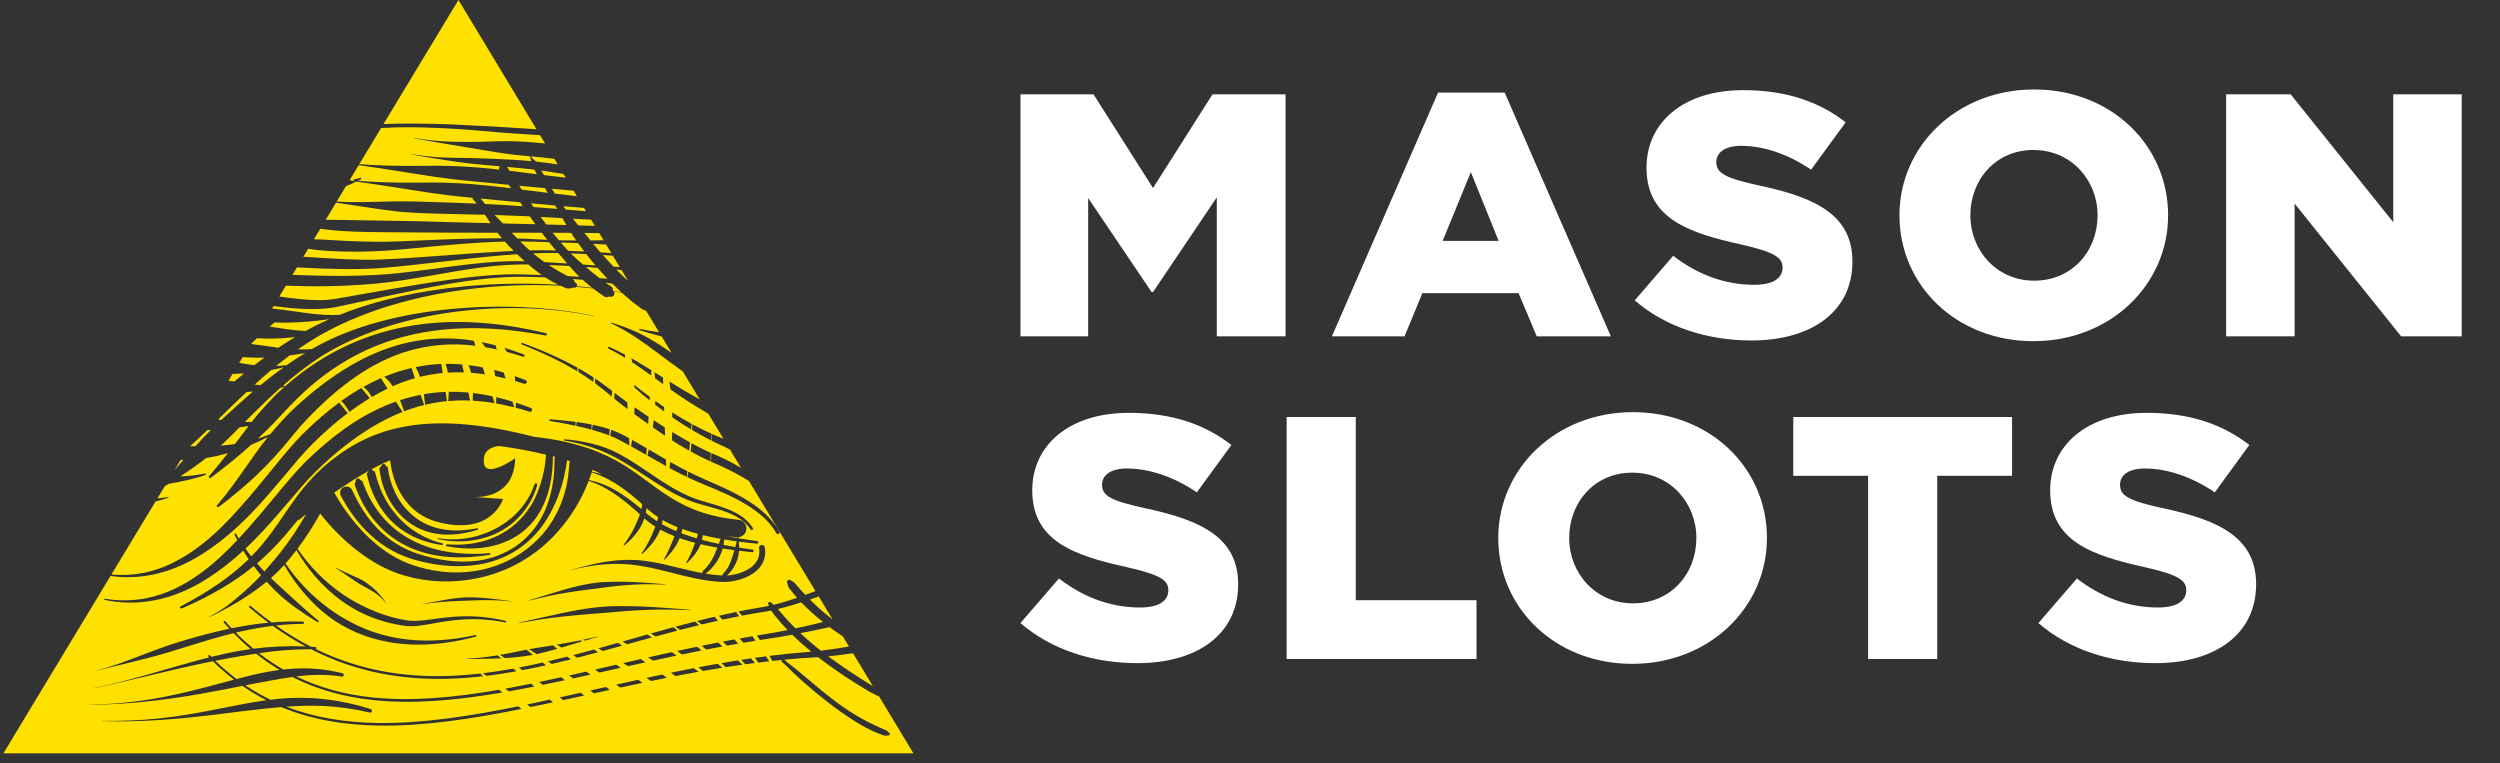
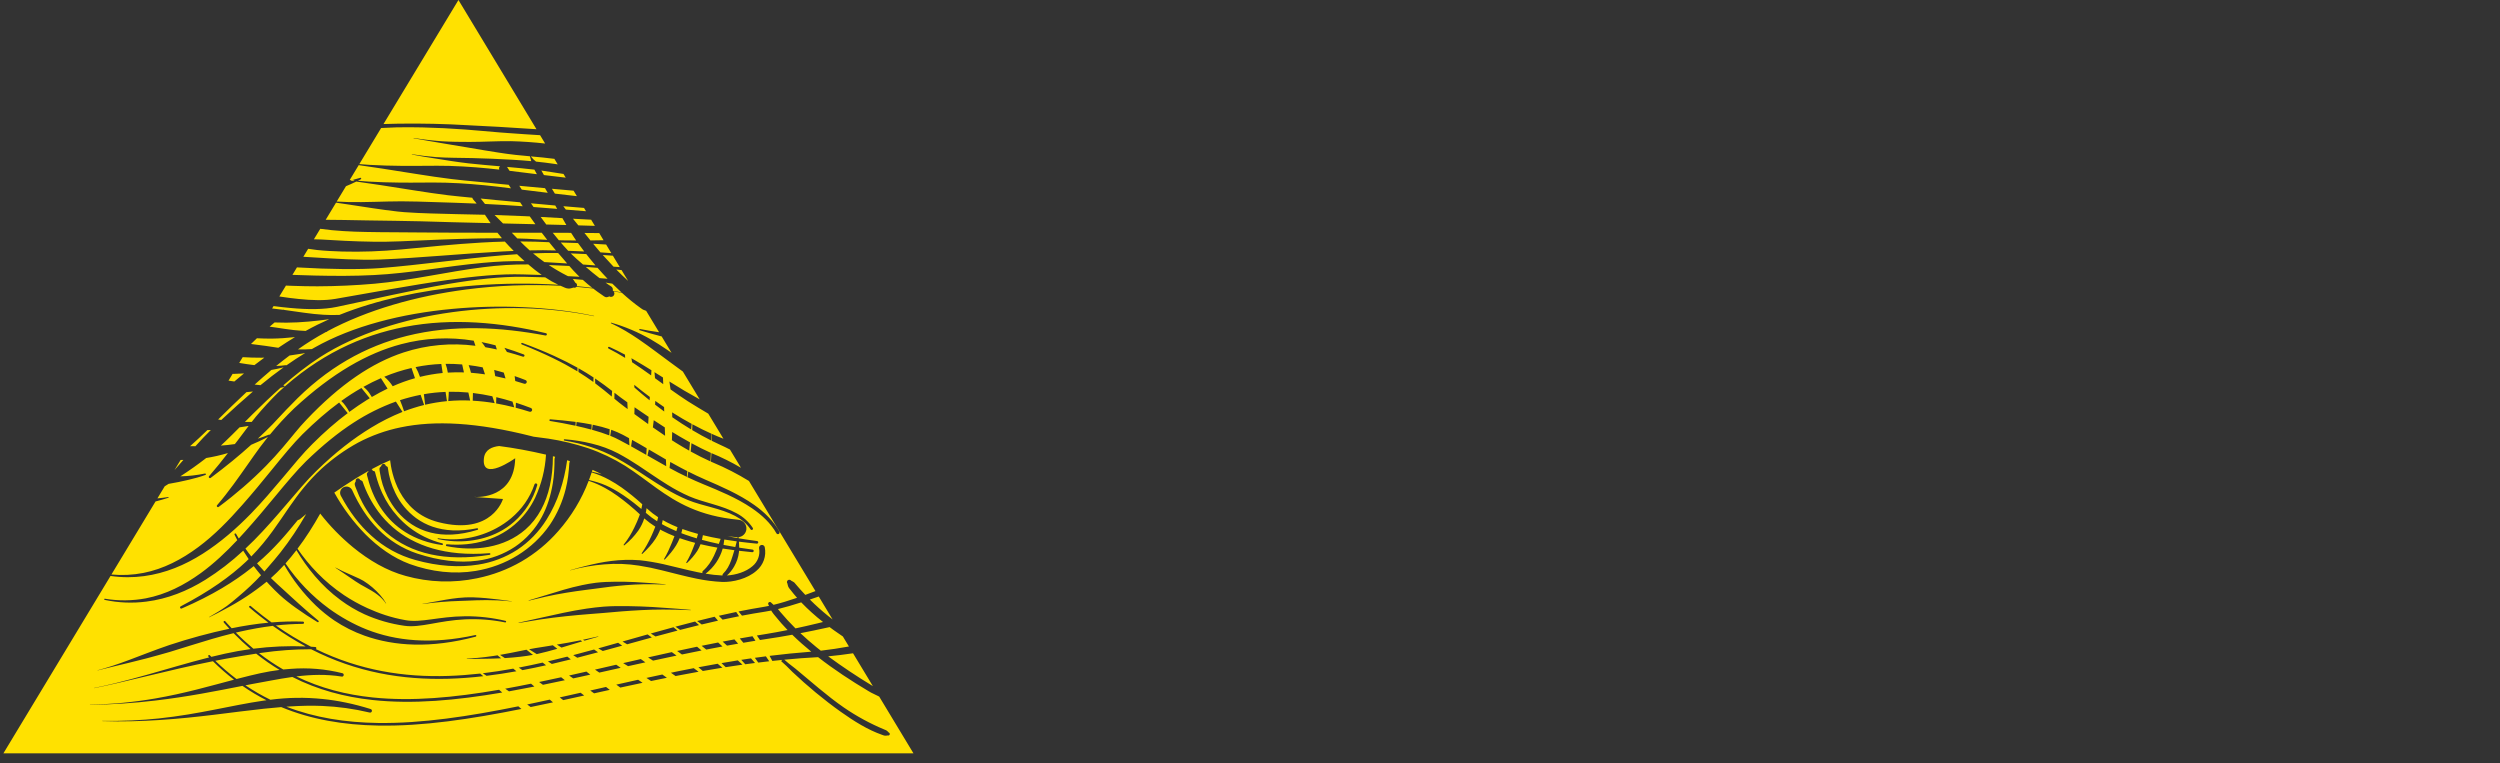
<svg xmlns="http://www.w3.org/2000/svg" width="131" height="40" viewBox="0 0 131 40" fill="none">
  <rect x="0" y="0" width="131" height="40" fill="#333333" stroke="none" />
-   <path fill-rule="evenodd" clip-rule="evenodd" d="M53.473 17.623H57.02V10.377L60.344 15.304H60.418L63.76 10.341V17.623H67.363V4.943H63.536L60.418 9.852L57.3 4.943H53.473V17.623ZM69.791 17.623H73.599L74.532 15.359H79.573L80.526 17.623H84.409L78.846 4.853H75.354L69.791 17.624V17.623ZM75.596 12.623L77.072 9.019L78.529 12.623H75.596ZM91.784 17.84C94.958 17.84 97.067 16.301 97.067 13.711C97.067 11.301 95.201 10.359 92.195 9.724C90.383 9.327 89.936 9.072 89.936 8.493C89.936 8.004 90.365 7.641 91.243 7.641C92.399 7.641 93.708 8.076 94.901 8.892L96.713 6.409C95.294 5.304 93.558 4.724 91.336 4.724C88.199 4.724 86.277 6.428 86.277 8.783C86.277 11.428 88.422 12.188 91.205 12.804C92.978 13.204 93.408 13.493 93.408 14.017C93.408 14.597 92.886 14.924 91.914 14.924C90.403 14.924 88.965 14.399 87.676 13.403L85.661 15.739C87.265 17.135 89.47 17.841 91.783 17.841L91.784 17.84ZM106.551 17.877C110.584 17.877 113.609 14.924 113.609 11.283C113.609 7.605 110.621 4.688 106.589 4.688C102.556 4.688 99.532 7.641 99.532 11.283C99.532 14.96 102.518 17.877 106.551 17.877ZM106.589 14.707C104.61 14.707 103.247 13.112 103.247 11.283C103.247 9.416 104.573 7.859 106.551 7.859C108.55 7.859 109.913 9.453 109.913 11.283C109.913 13.149 108.587 14.707 106.589 14.707ZM116.651 17.623H120.237V10.667L125.819 17.623H128.994V4.943H125.408V11.645L120.032 4.943H116.651V17.623ZM59.597 34.749C62.77 34.749 64.88 33.209 64.88 30.619C64.88 28.209 63.014 27.267 60.007 26.632C58.196 26.235 57.748 25.981 57.748 25.401C57.748 24.912 58.177 24.549 59.056 24.549C60.213 24.549 61.519 24.984 62.714 25.8L64.525 23.317C63.107 22.213 61.371 21.633 59.149 21.633C56.012 21.633 54.09 23.336 54.09 25.691C54.09 28.336 56.236 29.097 59.018 29.713C60.792 30.111 61.221 30.401 61.221 30.927C61.221 31.507 60.698 31.833 59.728 31.833C58.215 31.833 56.778 31.307 55.49 30.311L53.472 32.648C55.079 34.043 57.282 34.749 59.597 34.749ZM67.42 34.532H77.37V31.452H71.042V21.851H67.42V34.532ZM85.53 34.785C89.563 34.785 92.588 31.832 92.588 28.191C92.588 24.513 89.6 21.597 85.567 21.597C81.534 21.597 78.509 24.549 78.509 28.191C78.509 31.868 81.497 34.785 85.53 34.785ZM85.567 31.615C83.589 31.615 82.225 30.021 82.225 28.191C82.225 26.324 83.55 24.767 85.53 24.767C87.527 24.767 88.89 26.361 88.89 28.191C88.89 30.057 87.564 31.615 85.567 31.615ZM97.889 34.532H101.51V24.931H105.432V21.851H93.968V24.931H97.889V34.532ZM112.937 34.749C116.111 34.749 118.221 33.209 118.221 30.619C118.221 28.209 116.353 27.267 113.348 26.632C111.537 26.235 111.089 25.981 111.089 25.401C111.089 24.912 111.517 24.549 112.395 24.549C113.553 24.549 114.86 24.984 116.055 25.8L117.865 23.317C116.447 22.213 114.711 21.633 112.489 21.633C109.353 21.633 107.429 23.336 107.429 25.691C107.429 28.336 109.576 29.097 112.358 29.713C114.132 30.111 114.561 30.401 114.561 30.927C114.561 31.507 114.04 31.833 113.068 31.833C111.556 31.833 110.118 31.307 108.83 30.311L106.813 32.648C108.42 34.043 110.624 34.749 112.937 34.749Z" fill="white" />
  <path fill-rule="evenodd" clip-rule="evenodd" d="M8.63 25.483L8.833 25.355C9.185 25.297 9.528 25.225 9.86 25.147C10.179 25.071 10.483 24.991 10.763 24.888C10.773 24.885 10.781 24.878 10.786 24.869C10.791 24.86 10.793 24.85 10.79 24.84C10.787 24.83 10.78 24.822 10.771 24.817C10.761 24.812 10.751 24.811 10.741 24.813C10.316 24.901 9.884 24.95 9.451 24.96C9.917 24.66 10.37 24.339 10.807 23.999C11.18 23.94 11.559 23.853 11.944 23.74C11.646 24.127 11.323 24.527 10.96 24.947C10.954 24.952 10.949 24.959 10.945 24.966C10.941 24.974 10.94 24.982 10.939 24.99C10.939 24.998 10.941 25.007 10.944 25.014C10.947 25.022 10.951 25.029 10.957 25.035C10.98 25.06 11.02 25.061 11.045 25.037C11.861 24.427 12.551 23.861 13.16 23.308C13.453 23.185 13.748 23.052 14.042 22.895C13.905 23.064 13.767 23.241 13.631 23.425C13.422 23.707 13.216 24.003 13.004 24.305C12.498 25.025 11.981 25.769 11.38 26.467C11.373 26.472 11.369 26.479 11.365 26.486C11.362 26.494 11.36 26.502 11.36 26.51C11.359 26.518 11.361 26.526 11.364 26.534C11.367 26.542 11.371 26.549 11.377 26.555C11.4 26.58 11.44 26.581 11.465 26.557C12.366 25.887 13.203 25.159 13.938 24.411C14.254 24.091 14.544 23.768 14.812 23.453C15.274 22.915 15.662 22.403 16.042 22.013C17.832 20.12 19.511 19.005 21.152 18.467C22.364 18.072 23.649 17.953 24.913 18.119L24.823 17.852C23.557 17.644 22.262 17.706 21.021 18.035C19.268 18.5 17.426 19.533 15.417 21.395C14.964 21.831 14.538 22.293 14.139 22.779C14.133 22.774 14.126 22.771 14.118 22.77C14.111 22.769 14.103 22.77 14.096 22.773C13.898 22.853 13.703 22.924 13.508 22.987C13.782 22.731 14.04 22.483 14.282 22.235C14.62 21.885 14.922 21.539 15.239 21.227C17.116 19.248 19.188 18.133 21.316 17.603C23.75 16.995 26.245 17.14 28.581 17.58C28.614 17.587 28.648 17.567 28.654 17.532C28.656 17.524 28.657 17.516 28.655 17.508C28.654 17.5 28.651 17.492 28.646 17.485C28.642 17.478 28.636 17.472 28.629 17.468C28.622 17.463 28.614 17.46 28.606 17.459C26.251 16.895 23.722 16.645 21.209 17.129C18.935 17.567 16.68 18.604 14.573 20.569C14.164 20.974 13.775 21.397 13.406 21.837C13.333 21.927 13.26 22.019 13.188 22.111C13.069 22.113 12.95 22.113 12.831 22.111L13.232 21.708C13.714 21.233 14.197 20.767 14.7 20.319C14.759 20.308 14.818 20.296 14.874 20.283C14.879 20.282 14.885 20.281 14.89 20.278C14.895 20.275 14.899 20.272 14.902 20.267C14.906 20.263 14.908 20.258 14.909 20.252C14.911 20.247 14.911 20.241 14.91 20.236C14.908 20.226 14.902 20.216 14.893 20.21C14.884 20.203 14.874 20.2 14.863 20.201L14.83 20.204C15.445 19.664 16.089 19.157 16.781 18.708C18.683 17.492 21.151 16.705 23.71 16.356C24.94 16.189 26.182 16.12 27.423 16.151C28.72 16.183 29.972 16.329 31.123 16.567C31.125 16.567 31.127 16.566 31.129 16.565C31.131 16.564 31.132 16.562 31.133 16.56C31.133 16.556 31.131 16.552 31.127 16.552C29.978 16.303 28.721 16.155 27.424 16.096C26.2 16.04 24.938 16.069 23.69 16.187C21.058 16.432 18.492 17.077 16.479 18.213L16.343 18.292C16.1 18.31 15.857 18.315 15.613 18.308C16.081 17.976 16.568 17.673 17.073 17.4L17.126 17.387C17.134 17.384 17.141 17.38 17.146 17.375C17.151 17.369 17.155 17.362 17.157 17.355C19.244 16.241 21.789 15.515 24.413 15.171C26.055 14.957 27.714 14.891 29.368 14.973L29.432 15C29.546 15.049 29.657 15.113 29.78 15.12C29.891 15.127 29.948 15.093 30.058 15.068C30.084 15.078 30.112 15.079 30.138 15.072C30.165 15.065 30.188 15.05 30.206 15.029C30.5 15.055 30.792 15.083 31.079 15.117C31.229 15.233 31.383 15.344 31.538 15.448C31.6 15.489 31.658 15.541 31.727 15.567C31.75 15.575 31.767 15.577 31.792 15.576C31.868 15.568 31.853 15.556 31.925 15.531C32.008 15.581 32.116 15.557 32.167 15.476C32.187 15.444 32.197 15.407 32.193 15.369C32.19 15.332 32.175 15.296 32.15 15.268C32.297 15.292 32.444 15.317 32.588 15.344C32.905 15.633 33.235 15.904 33.584 16.152C33.619 16.176 33.651 16.203 33.69 16.223C33.745 16.249 33.801 16.27 33.859 16.288L34.536 17.408C34.202 17.363 33.867 17.305 33.536 17.24C33.528 17.238 33.519 17.239 33.511 17.244C33.504 17.248 33.498 17.256 33.496 17.264C33.491 17.281 33.501 17.299 33.52 17.304C33.877 17.417 34.238 17.516 34.6 17.611L34.671 17.629L35.19 18.488L34.945 18.32C34.667 18.132 34.388 17.947 34.096 17.78C33.446 17.408 32.753 17.116 32.032 16.908C32.023 16.905 32.012 16.909 32.009 16.919C32.005 16.928 32.009 16.937 32.02 16.941C32.541 17.181 33.004 17.465 33.45 17.767C33.771 17.983 34.076 18.211 34.385 18.439C34.846 18.779 35.304 19.125 35.782 19.469L36.664 20.928C36.125 20.633 35.595 20.321 35.076 19.992C35.099 20.123 35.119 20.26 35.136 20.405C35.433 20.616 35.732 20.824 36.038 21.023C36.398 21.249 36.755 21.465 37.113 21.675L37.91 22.992L37.895 22.985C37.697 22.908 37.501 22.826 37.307 22.739C37.307 22.86 37.306 22.981 37.303 23.101C37.453 23.177 37.602 23.248 37.752 23.315C37.908 23.384 38.074 23.465 38.249 23.555L38.828 24.512C38.331 24.219 37.813 23.962 37.279 23.743L37.252 24.189L37.389 24.249C38.031 24.519 38.652 24.838 39.245 25.203L42.73 30.973L42.198 31.172C42.02 30.985 41.848 30.792 41.682 30.595C41.658 30.568 41.638 30.537 41.611 30.515C41.562 30.475 41.512 30.461 41.458 30.428C41.438 30.402 41.409 30.384 41.377 30.38C41.344 30.375 41.311 30.383 41.285 30.403C41.259 30.422 41.241 30.451 41.237 30.483C41.232 30.516 41.24 30.549 41.26 30.575C41.277 30.639 41.281 30.693 41.309 30.753C41.334 30.807 41.376 30.849 41.411 30.895C41.523 31.041 41.642 31.185 41.765 31.325C41.327 31.476 40.912 31.603 40.535 31.693C40.495 31.657 40.454 31.621 40.412 31.581C40.405 31.572 40.397 31.564 40.387 31.558C40.377 31.551 40.366 31.547 40.354 31.545C40.343 31.543 40.331 31.544 40.319 31.547C40.308 31.549 40.297 31.554 40.288 31.561C40.278 31.568 40.27 31.576 40.264 31.586C40.258 31.596 40.254 31.607 40.252 31.618C40.25 31.63 40.25 31.641 40.252 31.653C40.255 31.664 40.26 31.674 40.267 31.684L40.296 31.748C40.212 31.766 40.129 31.782 40.045 31.796C39.594 31.868 39.145 31.951 38.697 32.041L38.88 32.26C39.281 32.184 39.682 32.113 40.085 32.052C40.195 32.035 40.304 32.016 40.413 31.993L40.45 32.056C40.499 32.133 40.559 32.203 40.617 32.273C40.821 32.529 41.04 32.776 41.27 33.015C40.876 33.095 40.508 33.161 40.169 33.217L39.661 33.3L39.821 33.537L40.209 33.477C40.606 33.42 41.044 33.347 41.514 33.26C41.829 33.569 42.163 33.864 42.51 34.148L42.449 34.153C41.738 34.207 41.03 34.279 40.324 34.367C40.372 34.453 40.422 34.541 40.47 34.633C40.639 34.613 40.809 34.596 40.98 34.58V34.584C40.943 34.668 40.928 34.568 40.947 34.659C40.951 34.677 40.976 34.685 40.99 34.697C41.062 34.763 41.137 34.827 41.208 34.895C41.315 34.996 41.412 35.105 41.522 35.208C42.293 35.936 43.159 36.661 44.057 37.299C44.752 37.791 45.468 38.244 46.232 38.509C46.276 38.525 46.321 38.545 46.366 38.549C46.422 38.556 46.464 38.543 46.518 38.537C46.528 38.541 46.539 38.542 46.55 38.541C46.56 38.541 46.57 38.538 46.58 38.533C46.589 38.529 46.598 38.522 46.605 38.514C46.612 38.507 46.617 38.497 46.621 38.487C46.624 38.477 46.626 38.467 46.625 38.456C46.624 38.446 46.621 38.435 46.617 38.426C46.612 38.416 46.606 38.408 46.598 38.401C46.59 38.394 46.581 38.389 46.571 38.385C46.53 38.349 46.509 38.313 46.464 38.284C46.428 38.259 46.383 38.245 46.343 38.228C45.596 37.918 44.884 37.531 44.218 37.073C43.32 36.453 42.489 35.703 41.677 35.035C41.56 34.94 41.44 34.856 41.327 34.763C41.249 34.7 41.177 34.635 41.102 34.572L41.098 34.568C41.687 34.51 42.277 34.466 42.868 34.435C43.702 35.085 44.596 35.671 45.498 36.208L45.648 36.295C45.769 36.359 45.891 36.411 46.012 36.472L46.071 36.503L47.864 39.473H0.179L5.792 30.18C6.403 30.269 6.987 30.264 7.549 30.189C8.662 30.04 9.687 29.612 10.627 29.013C11.553 28.424 12.401 27.684 13.163 26.9C13.755 26.292 14.292 25.656 14.788 25.067C15.372 24.372 15.892 23.733 16.368 23.267C16.999 22.635 17.617 22.1 18.22 21.648L17.771 21.093C17.142 21.556 16.506 22.109 15.851 22.755C15.366 23.24 14.827 23.895 14.238 24.621C13.759 25.209 13.242 25.843 12.687 26.469C11.991 27.26 11.237 28.04 10.388 28.669C9.526 29.309 8.581 29.811 7.52 30.02C6.967 30.129 6.401 30.157 5.839 30.104L8.15 26.277C8.368 26.223 8.591 26.157 8.822 26.083C8.828 26.081 8.832 26.078 8.835 26.074C8.838 26.069 8.838 26.064 8.837 26.059C8.834 26.048 8.824 26.041 8.813 26.045C8.626 26.074 8.438 26.097 8.249 26.115L8.63 25.483ZM27.322 37.149C24.675 37.68 22.158 38.063 19.817 38.02C18.012 37.988 16.314 37.707 14.738 37.052C14.439 37.075 14.141 37.104 13.842 37.136C12.168 37.313 10.447 37.597 8.328 37.731C7.419 37.787 6.439 37.824 5.356 37.785C5.354 37.785 5.351 37.783 5.351 37.78C5.351 37.777 5.354 37.775 5.356 37.775C6.439 37.785 7.418 37.743 8.32 37.647C10.432 37.424 12.123 36.959 13.787 36.717L13.962 36.693L13.958 36.691C13.526 36.47 13.109 36.221 12.711 35.944L12.706 35.94C11.346 36.207 9.858 36.508 8.134 36.709C7 36.844 5.859 36.919 4.717 36.933C4.716 36.933 4.715 36.933 4.714 36.932C4.713 36.931 4.712 36.929 4.712 36.928C4.712 36.924 4.715 36.923 4.717 36.923C5.312 36.909 5.88 36.88 6.426 36.829C7.017 36.772 7.581 36.696 8.119 36.603C9.675 36.335 11.02 35.943 12.262 35.616C11.874 35.316 11.505 34.993 11.158 34.648C10 34.879 8.851 35.151 7.7 35.428C7.149 35.561 6.597 35.693 6.042 35.819C5.674 35.901 5.307 35.984 4.934 36.059L4.929 36.055C4.929 36.052 4.93 36.051 4.933 36.049C5.303 35.972 5.672 35.889 6.038 35.8C6.59 35.664 7.137 35.517 7.682 35.364C8.777 35.057 9.861 34.724 10.96 34.448L10.921 34.408C10.912 34.398 10.907 34.385 10.907 34.372C10.908 34.358 10.913 34.346 10.922 34.336C10.933 34.327 10.946 34.322 10.96 34.323C10.973 34.323 10.986 34.329 10.996 34.339L11.075 34.419C11.313 34.36 11.552 34.304 11.793 34.251C12.236 34.154 12.682 34.074 13.131 34.011L13.125 34.007C12.82 33.745 12.527 33.471 12.246 33.184L12.241 33.177C11.481 33.363 10.734 33.589 9.987 33.823C9.618 33.937 9.249 34.056 8.877 34.167C8.479 34.284 8.079 34.391 7.678 34.499C7.077 34.659 6.47 34.797 5.864 34.945C5.612 35.007 5.362 35.073 5.109 35.132C5.108 35.132 5.105 35.132 5.104 35.129C5.104 35.127 5.104 35.124 5.108 35.124C5.364 35.052 5.62 34.98 5.874 34.897C6.482 34.699 7.074 34.464 7.673 34.237C7.873 34.163 8.071 34.087 8.272 34.013C8.472 33.941 8.673 33.869 8.875 33.8C9.907 33.458 10.957 33.173 12.02 32.945L11.869 32.78L11.735 32.629L11.725 32.617C11.72 32.611 11.717 32.603 11.716 32.595V32.577L11.723 32.561L11.732 32.551C11.736 32.547 11.741 32.544 11.746 32.543C11.752 32.54 11.758 32.538 11.765 32.538C11.772 32.538 11.778 32.539 11.785 32.541C11.79 32.543 11.796 32.547 11.801 32.551L11.813 32.564L11.912 32.675L12.139 32.92C12.774 32.791 13.415 32.689 14.066 32.628L14.06 32.623C13.899 32.503 13.742 32.383 13.585 32.257C13.5 32.191 13.415 32.121 13.331 32.053L13.08 31.84L13.063 31.825C13.059 31.82 13.056 31.814 13.055 31.808C13.053 31.801 13.052 31.795 13.053 31.789C13.053 31.784 13.053 31.779 13.057 31.773L13.064 31.76L13.077 31.751C13.088 31.744 13.103 31.741 13.115 31.744C13.121 31.745 13.128 31.749 13.133 31.752L13.147 31.764L13.338 31.924C13.625 32.161 13.921 32.391 14.222 32.609L14.228 32.615C14.77 32.569 15.316 32.553 15.872 32.572C15.905 32.572 15.931 32.599 15.931 32.632C15.931 32.664 15.905 32.691 15.87 32.691C15.397 32.694 14.925 32.723 14.455 32.776L14.463 32.781C15.048 33.192 15.66 33.561 16.296 33.887L16.519 33.903C16.553 33.903 16.579 33.932 16.578 33.967C16.577 33.976 16.575 33.985 16.57 33.993C16.565 34.001 16.559 34.008 16.551 34.013C18.852 35.133 21.166 35.496 23.496 35.419C24.05 35.401 24.607 35.357 25.163 35.295L25.324 35.433C24.716 35.503 24.108 35.549 23.5 35.567C21.083 35.633 18.683 35.236 16.302 34.02C15.431 34.02 14.562 34.083 13.701 34.209L13.573 34.228C13.988 34.548 14.409 34.833 14.842 35.081C14.974 35.068 15.105 35.057 15.236 35.048C16.143 34.977 17.056 35.053 17.939 35.275C17.951 35.277 17.962 35.281 17.972 35.288C17.982 35.295 17.99 35.303 17.997 35.313C18.004 35.323 18.008 35.334 18.01 35.346C18.012 35.358 18.012 35.37 18.01 35.381C18.005 35.405 17.991 35.425 17.971 35.439C17.951 35.452 17.927 35.457 17.903 35.452C17.098 35.324 16.32 35.348 15.527 35.445C16.791 36.059 18.13 36.403 19.542 36.548C21.594 36.759 23.799 36.553 26.152 36.144L26.319 36.288C23.898 36.701 21.631 36.909 19.528 36.681C18.042 36.521 16.637 36.145 15.318 35.473L15.283 35.479C14.941 35.525 14.596 35.588 14.244 35.652C13.903 35.713 13.557 35.776 13.202 35.844L12.859 35.911C13.284 36.197 13.722 36.448 14.169 36.667C15.076 36.547 15.993 36.533 16.903 36.627C17.698 36.707 18.526 36.875 19.419 37.153C19.431 37.156 19.442 37.162 19.453 37.17C19.463 37.177 19.471 37.187 19.477 37.198C19.484 37.209 19.488 37.221 19.489 37.233C19.49 37.246 19.489 37.259 19.486 37.271C19.479 37.295 19.462 37.316 19.441 37.328C19.419 37.341 19.392 37.344 19.368 37.337C18.551 37.142 17.716 37.026 16.876 36.991C16.304 36.967 15.753 36.984 15.205 37.017L15.006 37.031C16.506 37.612 18.117 37.86 19.818 37.884C22.114 37.913 24.575 37.537 27.161 37.011L27.322 37.149ZM28.809 36.66L28.978 36.803C28.585 36.888 28.194 36.969 27.807 37.049L27.624 36.915C28.017 36.832 28.412 36.747 28.809 36.66ZM30.424 36.299L30.611 36.445L29.512 36.687L29.329 36.545L30.424 36.299ZM31.756 35.996L31.952 36.149L31.13 36.331L30.929 36.184L31.756 35.996ZM27.826 35.825L28.002 35.975C27.553 36.064 27.109 36.148 26.671 36.227L26.473 36.087C26.919 36.007 27.368 35.919 27.826 35.825ZM33.437 35.619L33.67 35.779C33.279 35.861 32.892 35.944 32.504 36.029L32.293 35.875C32.672 35.788 33.053 35.703 33.437 35.619ZM44.699 34.232L45.738 35.952L45.678 35.915C44.895 35.441 44.134 34.933 43.397 34.392C43.799 34.353 44.237 34.301 44.699 34.232ZM29.405 35.489L29.598 35.643C29.212 35.725 28.829 35.807 28.45 35.884L28.249 35.737C28.631 35.657 29.017 35.575 29.405 35.489ZM34.706 35.344L34.945 35.516C34.667 35.571 34.392 35.628 34.116 35.685L33.873 35.523L34.706 35.344ZM13.422 34.251C12.896 34.332 12.371 34.42 11.848 34.515L11.281 34.624L11.283 34.627C11.632 34.965 12 35.282 12.387 35.575L12.396 35.58C12.635 35.517 12.87 35.457 13.104 35.401C13.461 35.315 13.812 35.235 14.159 35.176C14.323 35.148 14.488 35.124 14.649 35.104C14.222 34.847 13.812 34.562 13.422 34.251ZM30.729 35.191L30.932 35.351L30.334 35.483L30.036 35.548L29.819 35.397C30.121 35.331 30.424 35.261 30.727 35.191H30.729ZM36.351 35.012L36.606 35.199C36.291 35.256 35.975 35.315 35.661 35.375L35.401 35.425L35.155 35.252C35.309 35.219 35.462 35.188 35.617 35.156C35.862 35.108 36.105 35.059 36.351 35.012ZM26.895 35.036L27.059 35.175C26.538 35.268 26.017 35.349 25.495 35.413L25.298 35.279C25.83 35.215 26.362 35.132 26.895 35.036ZM32.289 34.831L32.525 34.993L31.404 35.244L31.177 35.088L32.289 34.831ZM37.604 34.78L37.854 34.987C37.511 35.041 37.169 35.1 36.828 35.16L36.596 34.965C36.93 34.901 37.267 34.84 37.604 34.78ZM28.436 34.72L28.613 34.86C28.198 34.953 27.787 35.039 27.375 35.116L27.183 34.983C27.6 34.903 28.017 34.815 28.436 34.72ZM38.66 34.604L38.906 34.828C38.612 34.869 38.318 34.913 38.026 34.96C37.954 34.888 37.88 34.817 37.806 34.747C38.089 34.696 38.374 34.649 38.66 34.604ZM33.577 34.535L33.818 34.707L32.912 34.907L32.654 34.747L33.353 34.587L33.577 34.535ZM39.352 34.499L39.563 34.74C39.394 34.761 39.222 34.784 39.053 34.808C38.984 34.729 38.914 34.652 38.842 34.576L39.216 34.519L39.352 34.499ZM29.728 34.407L29.911 34.551C29.579 34.633 29.248 34.713 28.916 34.791L28.712 34.656C29.05 34.576 29.388 34.493 29.728 34.407ZM40.133 34.392L40.307 34.651C40.114 34.672 39.922 34.695 39.732 34.719L39.555 34.469C39.748 34.443 39.94 34.416 40.133 34.392ZM35.203 34.171L35.452 34.353C35.037 34.44 34.627 34.528 34.219 34.617L33.958 34.448C34.37 34.355 34.786 34.261 35.203 34.171ZM26.073 34.339L26.258 34.495C25.941 34.509 25.625 34.518 25.308 34.521C25.028 34.528 24.747 34.529 24.466 34.525C24.462 34.525 24.458 34.521 24.458 34.516C24.458 34.512 24.461 34.508 24.466 34.508C24.653 34.5 24.84 34.489 25.025 34.473C25.306 34.448 25.581 34.412 25.857 34.372L26.073 34.339ZM27.587 34.045L27.927 34.316C27.71 34.356 27.493 34.387 27.275 34.412C27.002 34.444 26.727 34.468 26.453 34.484L26.203 34.316C26.602 34.248 26.995 34.164 27.391 34.085L27.587 34.045ZM31.13 34.035L31.338 34.179C30.975 34.276 30.612 34.372 30.248 34.465L30.036 34.328C30.4 34.233 30.765 34.135 31.13 34.035ZM36.526 33.888L36.763 34.085C36.418 34.153 36.075 34.223 35.734 34.295L35.48 34.111C35.827 34.035 36.175 33.961 36.526 33.888ZM28.968 33.812L29.204 33.997C28.846 34.1 28.486 34.193 28.124 34.276C27.99 34.189 27.855 34.105 27.723 34.021C27.829 34 27.938 33.981 28.047 33.961C28.277 33.921 28.509 33.888 28.741 33.851L28.968 33.812ZM32.39 33.681L32.602 33.833L31.586 34.112L31.348 33.975C31.695 33.879 32.043 33.781 32.39 33.681ZM44.484 33.876C43.995 33.966 43.504 34.039 43.011 34.096C42.935 34.037 42.86 33.976 42.783 33.915C42.494 33.68 42.213 33.434 41.941 33.179C42.169 33.135 42.401 33.087 42.639 33.039C42.91 32.981 43.19 32.923 43.472 32.86L43.687 33.019C43.845 33.132 44.004 33.243 44.166 33.351L44.484 33.876ZM37.63 33.667L37.859 33.875C37.574 33.928 37.289 33.981 37.008 34.037C36.927 33.971 36.846 33.904 36.764 33.84C37.052 33.781 37.34 33.723 37.63 33.667ZM14.295 32.795C13.72 32.865 13.152 32.969 12.591 33.095L12.359 33.148C12.66 33.453 12.966 33.733 13.278 33.992C14.187 33.876 15.104 33.836 16.019 33.873C15.445 33.564 14.87 33.207 14.295 32.795ZM30.423 33.551L30.507 33.608L30.34 33.657L29.423 33.933L29.178 33.777C29.571 33.712 29.964 33.644 30.36 33.564L30.423 33.551ZM38.483 33.505L38.678 33.728C38.485 33.761 38.291 33.795 38.097 33.831C38.021 33.76 37.945 33.69 37.867 33.621C38.072 33.581 38.277 33.543 38.483 33.505ZM20.745 21.043L21.09 21.584C20.522 21.812 19.974 22.087 19.452 22.407C18.524 22.971 17.561 23.712 16.565 24.691C16.084 25.155 15.56 25.788 14.969 26.477C14.466 27.064 13.923 27.693 13.325 28.297C13.172 28.449 13.017 28.599 12.861 28.747C12.96 28.887 13.061 29.024 13.168 29.159C14.058 28.255 14.595 27.38 15.176 26.545C15.65 25.861 16.152 25.207 16.848 24.561C17.429 24.032 18.07 23.574 18.76 23.196C19.463 22.823 20.216 22.553 20.996 22.393C22.787 22.02 24.982 22.127 27.87 22.86L27.96 22.883C28.218 22.913 28.477 22.949 28.733 22.985C29.438 23.092 30.132 23.258 30.808 23.483C31.494 23.717 32.148 24.029 32.759 24.409C33.944 25.168 34.821 26.028 36.163 26.612C36.844 26.909 37.651 27.136 38.69 27.235C38.944 27.257 39.134 27.48 39.111 27.732C39.102 27.838 39.055 27.938 38.979 28.014C38.904 28.09 38.804 28.137 38.697 28.148L38.7 28.156L38.705 28.207C39.023 28.26 39.347 28.308 39.67 28.351C39.688 28.353 39.705 28.362 39.717 28.376C39.728 28.39 39.734 28.409 39.732 28.427C39.729 28.445 39.72 28.461 39.706 28.472C39.692 28.483 39.674 28.489 39.656 28.487C39.343 28.457 39.031 28.423 38.72 28.383C38.729 28.487 38.733 28.592 38.733 28.697C38.965 28.735 39.198 28.768 39.432 28.799C39.451 28.801 39.467 28.81 39.479 28.824C39.49 28.838 39.496 28.857 39.494 28.875C39.491 28.893 39.482 28.909 39.467 28.92C39.453 28.931 39.434 28.937 39.416 28.935C39.186 28.913 38.956 28.889 38.727 28.861L38.721 28.932C38.69 29.197 38.605 29.452 38.471 29.683C38.371 29.86 38.243 30.02 38.09 30.155C38.55 30.128 39.079 29.973 39.431 29.667C39.567 29.555 39.671 29.41 39.732 29.244C39.793 29.079 39.808 28.901 39.776 28.728C39.77 28.689 39.779 28.649 39.803 28.616C39.826 28.584 39.861 28.562 39.9 28.556C39.983 28.543 40.061 28.597 40.074 28.679C40.119 28.902 40.103 29.134 40.027 29.35C39.951 29.565 39.819 29.756 39.644 29.903C39.174 30.325 38.411 30.515 37.834 30.493C37.382 30.471 36.934 30.413 36.492 30.32C35.883 30.196 35.284 30.031 34.68 29.884C34.285 29.783 33.886 29.701 33.483 29.639C32.886 29.544 32.28 29.522 31.678 29.572C31.069 29.619 30.466 29.724 29.877 29.887C29.875 29.887 29.872 29.887 29.872 29.884C29.872 29.881 29.872 29.879 29.875 29.879C30.155 29.793 30.439 29.719 30.725 29.648C31.155 29.541 31.59 29.448 32.029 29.395C32.523 29.332 33.022 29.319 33.519 29.356C33.937 29.4 34.347 29.472 34.756 29.561C35.361 29.695 35.956 29.861 36.561 29.984C36.644 30.001 36.728 30.017 36.811 30.032C36.802 30.012 36.799 29.989 36.804 29.968C36.809 29.946 36.821 29.926 36.838 29.912C37.094 29.688 37.275 29.411 37.415 29.113C37.458 29.024 37.495 28.932 37.534 28.84L37.592 28.696C37.291 28.643 36.997 28.584 36.709 28.516C36.664 28.639 36.606 28.758 36.537 28.869C36.385 29.099 36.206 29.309 36.004 29.496C36.002 29.499 35.999 29.501 35.996 29.502C35.993 29.504 35.99 29.505 35.987 29.506C35.984 29.506 35.98 29.506 35.977 29.505C35.974 29.504 35.971 29.502 35.969 29.5C35.966 29.498 35.964 29.496 35.962 29.493C35.96 29.49 35.959 29.487 35.959 29.484C35.958 29.48 35.959 29.477 35.96 29.474C35.961 29.471 35.962 29.468 35.965 29.465C36.102 29.231 36.218 28.986 36.314 28.732L36.425 28.445C36.231 28.395 36.038 28.339 35.847 28.277L35.616 28.199L35.608 28.217C35.557 28.343 35.496 28.464 35.426 28.58C35.266 28.845 35.061 29.08 34.842 29.311C34.84 29.313 34.838 29.316 34.835 29.317C34.832 29.319 34.829 29.32 34.825 29.32C34.822 29.32 34.819 29.32 34.816 29.319C34.813 29.318 34.81 29.317 34.807 29.315C34.804 29.313 34.802 29.31 34.8 29.308C34.799 29.305 34.797 29.302 34.797 29.299C34.797 29.295 34.797 29.292 34.797 29.289C34.798 29.286 34.8 29.283 34.802 29.28C34.964 29.008 35.088 28.728 35.206 28.441L35.342 28.097C35.128 28.014 34.918 27.919 34.714 27.813L34.593 27.748L34.559 27.84C34.5 27.978 34.429 28.111 34.347 28.237C34.163 28.517 33.928 28.768 33.667 29.016C33.659 29.027 33.643 29.028 33.632 29.019C33.63 29.017 33.627 29.014 33.626 29.011C33.624 29.009 33.623 29.005 33.623 29.002C33.623 28.999 33.623 28.995 33.624 28.992C33.625 28.989 33.627 28.986 33.63 28.984C33.823 28.701 33.991 28.401 34.132 28.088C34.207 27.927 34.276 27.763 34.339 27.597C34.135 27.468 33.941 27.323 33.759 27.164C33.688 27.39 33.583 27.604 33.449 27.8C33.243 28.089 32.998 28.349 32.721 28.572C32.71 28.581 32.694 28.581 32.684 28.572C32.675 28.563 32.674 28.545 32.684 28.536C32.913 28.252 33.088 27.953 33.238 27.645C33.289 27.543 33.337 27.44 33.381 27.335C33.426 27.231 33.469 27.125 33.507 27.019L33.529 26.952C33.156 26.602 32.76 26.275 32.345 25.975C32.141 25.827 31.927 25.693 31.706 25.572C31.432 25.42 31.144 25.294 30.846 25.196C30.478 26.163 29.938 27.056 29.252 27.832C28.701 28.463 28.051 29 27.327 29.421C26.604 29.838 25.819 30.135 25.001 30.301C23.762 30.561 22.478 30.519 21.258 30.179C20.262 29.908 19.337 29.361 18.503 28.681C17.866 28.156 17.287 27.564 16.779 26.913C16.415 27.561 16.025 28.177 15.589 28.753C16.177 29.612 16.982 30.487 18.03 31.187C18.404 31.437 18.811 31.664 19.249 31.865C19.851 32.139 20.509 32.367 21.247 32.496C22.064 32.647 22.994 32.303 24.375 32.292C25.087 32.286 25.797 32.367 26.49 32.532C26.501 32.535 26.51 32.542 26.516 32.551C26.522 32.561 26.524 32.572 26.522 32.583C26.517 32.605 26.495 32.619 26.471 32.615C25.784 32.476 25.082 32.422 24.381 32.453C22.972 32.52 22.039 32.909 21.199 32.792C20.474 32.691 19.767 32.488 19.099 32.188C18.657 31.984 18.236 31.735 17.845 31.444C16.817 30.687 16.072 29.736 15.533 28.829C15.35 29.068 15.159 29.299 14.961 29.523C15.578 30.437 16.349 31.238 17.24 31.891C17.539 32.109 17.86 32.313 18.2 32.503C18.523 32.681 18.864 32.848 19.229 32.991C20.723 33.577 22.587 33.788 24.909 33.276C24.92 33.274 24.931 33.276 24.941 33.282C24.951 33.288 24.958 33.297 24.961 33.308C24.963 33.319 24.961 33.331 24.955 33.34C24.949 33.35 24.94 33.357 24.929 33.36C22.579 33.987 20.657 33.861 19.106 33.311C18.543 33.111 18.007 32.841 17.511 32.509C17.168 32.274 16.844 32.011 16.543 31.724C15.895 31.097 15.339 30.381 14.893 29.599L14.767 29.735C14.597 29.917 14.418 30.091 14.232 30.257L14.196 30.291C14.406 30.495 14.621 30.691 14.838 30.888L15.256 31.271L15.676 31.653C16.01 31.953 16.344 32.245 16.684 32.524C16.705 32.537 16.709 32.567 16.695 32.587C16.681 32.607 16.652 32.611 16.632 32.596C16.248 32.364 15.874 32.117 15.509 31.857C15.352 31.746 15.198 31.63 15.048 31.509C14.914 31.403 14.783 31.292 14.657 31.176C14.469 31.002 14.287 30.82 14.112 30.632L13.973 30.481C13.292 31.034 12.558 31.517 11.781 31.923C11.517 32.065 11.249 32.212 10.965 32.345C10.963 32.348 10.959 32.345 10.956 32.343C10.954 32.339 10.956 32.335 10.96 32.333C11.285 32.147 11.599 31.96 11.89 31.752C12.1 31.599 12.291 31.432 12.485 31.269C12.914 30.909 13.312 30.539 13.678 30.143C13.546 29.987 13.419 29.827 13.296 29.664L13.169 29.765C12.287 30.467 11.151 31.181 9.523 31.885C9.508 31.892 9.491 31.893 9.475 31.887C9.46 31.882 9.447 31.871 9.44 31.856C9.436 31.849 9.434 31.841 9.434 31.833C9.433 31.825 9.434 31.817 9.437 31.809C9.439 31.801 9.443 31.794 9.449 31.788C9.454 31.782 9.461 31.777 9.468 31.773C11.008 30.968 12.077 30.196 12.882 29.44L13.03 29.296C12.932 29.151 12.837 29.005 12.744 28.856C12.133 29.425 11.469 29.936 10.762 30.381C9.816 30.967 8.788 31.383 7.669 31.524C6.941 31.618 6.202 31.588 5.485 31.435C5.477 31.433 5.47 31.428 5.466 31.421C5.461 31.415 5.459 31.407 5.461 31.399C5.461 31.395 5.463 31.391 5.465 31.387C5.467 31.384 5.47 31.381 5.473 31.378C5.477 31.376 5.48 31.374 5.484 31.373C5.488 31.373 5.493 31.373 5.497 31.373C6.207 31.492 6.933 31.485 7.641 31.353C8.706 31.149 9.657 30.657 10.521 30.031C11.215 29.527 11.845 28.927 12.433 28.303C12.383 28.208 12.336 28.113 12.29 28.016C12.285 28.005 12.284 27.993 12.288 27.981C12.291 27.97 12.299 27.96 12.31 27.955C12.321 27.95 12.333 27.949 12.345 27.953C12.356 27.956 12.366 27.964 12.371 27.975C12.417 28.056 12.465 28.137 12.512 28.217C12.624 28.097 12.735 27.975 12.846 27.853C13.405 27.232 13.929 26.604 14.411 26.019C15.008 25.299 15.552 24.648 16.042 24.165C16.898 23.339 17.724 22.664 18.537 22.141C19.227 21.692 19.968 21.323 20.743 21.043H20.745ZM33.936 33.243L34.156 33.404L32.861 33.761L32.62 33.616L33.936 33.243ZM39.43 33.339L39.586 33.575C39.374 33.609 39.163 33.644 38.951 33.681C38.89 33.605 38.828 33.529 38.764 33.455C38.984 33.415 39.208 33.376 39.43 33.339ZM30.547 33.524C30.812 33.468 31.076 33.407 31.344 33.347C31.348 33.345 31.353 33.347 31.354 33.352C31.354 33.356 31.352 33.361 31.348 33.363L30.633 33.571L30.547 33.524ZM35.29 32.867L35.504 33.043C35.117 33.143 34.732 33.247 34.349 33.351L34.101 33.196C34.497 33.085 34.893 32.975 35.29 32.867ZM36.423 32.568L36.63 32.756C36.3 32.836 35.969 32.921 35.639 33.007L35.393 32.839C35.736 32.745 36.08 32.655 36.423 32.568ZM41.984 31.564C41.551 31.703 41.142 31.824 40.765 31.915L40.883 32.06C41.134 32.36 41.403 32.649 41.683 32.928C42.051 32.849 42.437 32.761 42.833 32.665L43.126 32.593C42.722 32.277 42.34 31.933 41.984 31.564ZM37.445 32.317L37.624 32.523C37.339 32.587 37.054 32.653 36.77 32.723C36.69 32.661 36.609 32.6 36.528 32.541C36.832 32.464 37.139 32.389 37.445 32.317ZM27.181 32.645C27.572 32.579 27.944 32.515 28.309 32.46C29.224 32.324 30.074 32.241 30.955 32.172C31.169 32.156 31.383 32.14 31.602 32.121C31.917 32.095 32.238 32.063 32.572 32.037C33.238 31.987 33.949 31.941 34.742 31.94C35.196 31.939 35.677 31.953 36.192 31.973C36.197 31.973 36.201 31.971 36.201 31.965C36.201 31.961 36.199 31.957 36.193 31.957C35.741 31.916 35.288 31.88 34.835 31.851C33.987 31.783 33.137 31.753 32.286 31.76C32.073 31.763 31.86 31.772 31.647 31.787C31.338 31.812 31.038 31.848 30.739 31.891C29.905 32.013 29.107 32.2 28.241 32.393L27.177 32.628C27.173 32.628 27.171 32.633 27.172 32.639C27.172 32.643 27.177 32.645 27.181 32.645ZM38.577 32.067L38.727 32.291C38.439 32.347 38.152 32.407 37.864 32.469C37.798 32.401 37.731 32.333 37.663 32.267C37.966 32.196 38.271 32.129 38.577 32.067ZM42.903 31.257L43.628 32.459C43.551 32.4 43.475 32.339 43.398 32.279C43.063 32.008 42.741 31.72 42.436 31.416L42.903 31.257ZM22.143 31.652C22.794 31.562 23.45 31.507 24.107 31.488L24.441 31.476C24.605 31.469 24.772 31.461 24.945 31.456C25.292 31.445 25.66 31.44 26.07 31.459C26.306 31.471 26.554 31.491 26.82 31.515C26.823 31.515 26.826 31.515 26.826 31.511C26.826 31.509 26.824 31.507 26.822 31.507C26.574 31.469 26.342 31.44 26.121 31.413C25.684 31.356 25.245 31.318 24.804 31.301C24.536 31.292 24.267 31.303 24 31.333C23.567 31.379 23.148 31.46 22.695 31.543L22.14 31.644C22.138 31.644 22.136 31.647 22.136 31.649C22.136 31.651 22.139 31.653 22.142 31.652H22.143ZM17.579 29.752C17.72 29.849 17.86 29.939 17.999 30.032C18.216 30.177 18.419 30.323 18.625 30.459C18.713 30.516 18.8 30.573 18.888 30.625C18.979 30.679 19.07 30.728 19.159 30.776C19.381 30.899 19.591 31.015 19.774 31.156C19.948 31.286 20.099 31.444 20.221 31.623C20.222 31.624 20.226 31.625 20.229 31.623C20.233 31.623 20.233 31.619 20.232 31.616C20.146 31.462 20.043 31.318 19.925 31.187C19.672 30.895 19.376 30.642 19.047 30.437C18.979 30.397 18.909 30.36 18.837 30.325C18.558 30.188 18.256 30.073 17.955 29.929C17.831 29.87 17.708 29.807 17.586 29.741C17.585 29.741 17.583 29.741 17.582 29.741C17.58 29.742 17.579 29.743 17.578 29.744C17.575 29.747 17.578 29.751 17.579 29.752ZM27.708 31.476C28.015 31.401 28.309 31.329 28.598 31.265C29.324 31.105 29.998 31.001 30.694 30.911C30.864 30.889 31.034 30.869 31.207 30.845C31.457 30.812 31.713 30.775 31.977 30.744C32.508 30.683 33.074 30.628 33.707 30.616C34.071 30.609 34.456 30.617 34.867 30.632C34.871 30.632 34.875 30.629 34.875 30.625C34.875 30.621 34.873 30.617 34.869 30.617C34.507 30.583 34.145 30.555 33.782 30.533C33.102 30.481 32.419 30.468 31.737 30.495C31.566 30.503 31.396 30.517 31.226 30.537C30.984 30.568 30.743 30.608 30.504 30.66C29.847 30.796 29.22 30.996 28.537 31.207C28.269 31.288 27.991 31.371 27.704 31.46C27.7 31.461 27.697 31.465 27.698 31.471C27.698 31.475 27.704 31.476 27.708 31.476ZM37.87 28.743C37.722 29.267 37.408 29.73 36.974 30.061C37.263 30.108 37.553 30.143 37.848 30.156H37.859C37.856 30.139 37.857 30.121 37.862 30.104C37.868 30.088 37.878 30.073 37.891 30.061C38.089 29.869 38.216 29.629 38.309 29.373C38.339 29.296 38.363 29.219 38.387 29.14L38.482 28.831C38.277 28.804 38.073 28.775 37.87 28.743ZM24.858 26.04C25.1 26.055 26.949 26.093 26.997 24.011C26.997 24.011 25.193 25.304 25.36 23.995C25.417 23.563 25.784 23.411 26.155 23.372C26.963 23.475 27.771 23.628 28.575 23.815L28.611 23.821C28.565 24.601 28.373 25.364 28.046 26.073C27.824 26.543 27.519 26.967 27.144 27.327C26.168 28.273 24.811 28.637 23.424 28.521C23.417 28.52 23.41 28.52 23.404 28.522C23.398 28.523 23.392 28.526 23.386 28.53C23.381 28.534 23.376 28.539 23.373 28.544C23.369 28.55 23.367 28.556 23.366 28.563C23.362 28.589 23.382 28.616 23.409 28.619C24.882 28.912 26.429 28.707 27.535 27.744C27.859 27.463 28.137 27.109 28.361 26.695C28.752 25.969 28.97 25.044 28.972 23.907L29.09 23.936C29.071 23.975 29.059 24.017 29.057 24.06C29.057 24.499 29.034 24.913 28.97 25.307C28.863 25.971 28.67 26.571 28.39 27.089C28.057 27.713 27.578 28.247 26.994 28.645C26.402 29.04 25.726 29.292 25.02 29.38C24.075 29.508 23.012 29.383 21.868 29.009C21.084 28.749 20.375 28.305 19.8 27.715C19.269 27.176 18.82 26.497 18.452 25.68C18.413 25.602 18.345 25.542 18.262 25.513C18.179 25.485 18.088 25.49 18.009 25.528C17.969 25.547 17.934 25.573 17.905 25.605C17.876 25.637 17.854 25.675 17.84 25.716C17.825 25.757 17.819 25.8 17.822 25.843C17.825 25.887 17.836 25.929 17.855 25.968C18.309 26.823 18.845 27.521 19.455 28.068C20.113 28.67 20.904 29.107 21.765 29.344C22.969 29.68 24.073 29.744 25.05 29.587C25.783 29.475 26.483 29.21 27.105 28.808C27.722 28.398 28.244 27.861 28.636 27.232C28.932 26.762 29.169 26.257 29.344 25.729C29.511 25.235 29.638 24.699 29.718 24.117L29.86 24.163C29.848 24.197 29.839 24.232 29.833 24.268C29.804 24.743 29.754 25.188 29.645 25.612C29.48 26.284 29.2 26.922 28.815 27.497C28.36 28.156 27.779 28.692 27.128 29.096C26.459 29.512 25.708 29.787 24.927 29.916C23.797 30.103 22.603 29.967 21.463 29.553C20.599 29.231 19.818 28.671 19.141 27.991C18.505 27.34 17.959 26.607 17.518 25.812C17.694 25.688 17.871 25.568 18.047 25.452C18.475 25.167 18.897 24.907 19.302 24.681C19.302 24.692 19.302 24.703 19.304 24.713C19.262 24.76 19.261 24.745 19.23 24.8C19.226 24.807 19.224 24.811 19.224 24.819C19.218 24.888 19.25 24.955 19.265 25.021C19.351 25.377 19.47 25.712 19.618 26.024C19.856 26.524 20.166 26.965 20.539 27.331C20.753 27.54 20.987 27.724 21.239 27.883C21.805 28.237 22.453 28.465 23.16 28.559C23.172 28.56 23.183 28.558 23.193 28.551C23.203 28.545 23.209 28.535 23.212 28.524C23.216 28.5 23.202 28.476 23.178 28.472C22.541 28.313 21.946 28.022 21.429 27.619C21.214 27.449 21.014 27.261 20.832 27.056C20.503 26.693 20.232 26.281 20.028 25.836C19.892 25.538 19.782 25.23 19.698 24.913L19.649 24.728L19.647 24.72C19.605 24.667 19.595 24.697 19.534 24.667C19.53 24.65 19.523 24.634 19.512 24.62C19.501 24.606 19.488 24.595 19.472 24.587C19.814 24.401 20.141 24.243 20.443 24.117C20.509 24.74 20.884 26.831 22.977 27.363C25.798 28.081 26.355 26.147 26.355 26.147L24.831 26.039L24.858 26.04ZM16.045 26.933C15.943 27.015 15.844 27.099 15.745 27.183C15.704 27.218 15.655 27.243 15.602 27.256C14.997 27.995 14.377 28.749 13.469 29.52C13.593 29.665 13.722 29.807 13.853 29.945L14.048 29.719C14.27 29.463 14.49 29.208 14.699 28.943C15.193 28.313 15.639 27.644 16.045 26.932V26.933ZM25.649 28.987C24.462 29.084 23.484 28.973 22.671 28.74C22.267 28.624 21.876 28.465 21.505 28.265C20.844 27.91 20.27 27.414 19.824 26.812C19.471 26.332 19.194 25.802 19.002 25.239L18.998 25.227C18.955 25.173 18.922 25.184 18.868 25.148C18.858 25.119 18.838 25.094 18.81 25.079C18.783 25.064 18.751 25.061 18.721 25.069C18.692 25.079 18.667 25.099 18.652 25.126C18.638 25.153 18.635 25.185 18.643 25.215C18.617 25.268 18.603 25.281 18.587 25.343C18.586 25.352 18.585 25.36 18.587 25.371C18.598 25.468 18.647 25.564 18.686 25.668C18.845 26.091 19.091 26.589 19.462 27.079C19.895 27.652 20.495 28.215 21.32 28.619C21.694 28.803 22.118 28.952 22.59 29.053C23.44 29.237 24.453 29.268 25.66 29.073C25.671 29.072 25.682 29.066 25.689 29.057C25.696 29.048 25.7 29.037 25.699 29.025C25.697 29.014 25.691 29.003 25.682 28.996C25.673 28.989 25.661 28.985 25.649 28.987ZM37.953 28.271C37.943 28.364 37.931 28.457 37.913 28.552C38.117 28.592 38.323 28.629 38.53 28.665C38.558 28.565 38.584 28.465 38.606 28.368C38.388 28.338 38.17 28.306 37.953 28.271ZM36.831 28.043L36.823 28.088C36.812 28.155 36.798 28.221 36.782 28.288C37.069 28.367 37.364 28.437 37.666 28.501C37.7 28.413 37.733 28.325 37.763 28.237C37.45 28.183 37.139 28.118 36.831 28.043ZM22.948 28.247C24.071 28.491 25.199 28.36 26.129 27.888C26.425 27.739 26.699 27.552 26.945 27.335C27.506 26.841 27.927 26.192 28.15 25.427C28.153 25.417 28.154 25.407 28.154 25.398C28.153 25.388 28.15 25.378 28.145 25.369C28.141 25.361 28.134 25.353 28.127 25.347C28.119 25.341 28.11 25.336 28.101 25.333C28.091 25.33 28.082 25.329 28.072 25.33C28.062 25.331 28.053 25.333 28.044 25.338C28.035 25.342 28.027 25.348 28.021 25.356C28.015 25.363 28.01 25.372 28.007 25.381C27.764 26.101 27.331 26.695 26.785 27.153C26.549 27.353 26.291 27.527 26.015 27.676C25.081 28.182 24.006 28.368 22.956 28.205C22.945 28.203 22.933 28.211 22.932 28.221C22.93 28.227 22.931 28.233 22.934 28.237C22.938 28.242 22.942 28.245 22.948 28.247ZM35.756 27.721C35.741 27.794 35.723 27.867 35.703 27.939L35.934 28.024C36.121 28.091 36.312 28.152 36.509 28.211C36.534 28.134 36.556 28.056 36.576 27.977C36.3 27.902 36.026 27.817 35.756 27.721ZM38.128 28.101C38.297 28.135 38.469 28.167 38.642 28.195L38.649 28.149H38.61C38.45 28.137 38.288 28.12 38.128 28.101ZM24.998 27.68C24.06 27.872 23.294 27.812 22.671 27.6C22.363 27.495 22.072 27.345 21.809 27.153C21.339 26.806 20.962 26.349 20.711 25.823C20.508 25.406 20.376 24.959 20.321 24.499L20.32 24.489C20.288 24.432 20.264 24.449 20.214 24.409C20.21 24.381 20.195 24.354 20.173 24.335C20.151 24.317 20.122 24.307 20.093 24.308C20.064 24.309 20.036 24.321 20.015 24.342C19.994 24.362 19.982 24.39 19.98 24.419C19.937 24.463 19.929 24.459 19.896 24.512C19.891 24.519 19.889 24.525 19.888 24.535C19.875 24.615 19.901 24.7 19.913 24.788C19.968 25.168 20.096 25.599 20.306 26.019C20.583 26.568 20.999 27.103 21.58 27.48C21.87 27.669 22.203 27.819 22.577 27.911C23.25 28.076 24.058 28.061 25.02 27.764C25.025 27.763 25.031 27.76 25.035 27.757C25.04 27.754 25.044 27.749 25.047 27.744C25.05 27.739 25.052 27.734 25.053 27.728C25.054 27.722 25.053 27.716 25.052 27.711C25.048 27.7 25.041 27.691 25.031 27.685C25.021 27.679 25.009 27.677 24.998 27.68ZM36.065 24.712C36.35 24.856 36.649 24.999 36.973 25.139C37.768 25.483 38.724 25.892 39.523 26.459C40.066 26.845 40.536 27.303 40.84 27.863C40.85 27.883 40.853 27.906 40.846 27.928C40.84 27.95 40.825 27.969 40.805 27.98C40.785 27.991 40.76 27.994 40.738 27.987C40.715 27.981 40.696 27.966 40.685 27.945C40.387 27.417 39.927 26.989 39.402 26.631C38.606 26.087 37.657 25.704 36.868 25.379C36.583 25.262 36.301 25.137 36.022 25.005L36.065 24.712ZM34.727 27.252L34.682 27.463L34.853 27.556C35.04 27.653 35.235 27.745 35.44 27.832C35.462 27.764 35.484 27.695 35.502 27.625C35.314 27.55 35.129 27.466 34.949 27.373C34.874 27.333 34.799 27.293 34.727 27.252ZM29.573 23.087C30.04 23.161 30.508 23.273 30.964 23.424C31.413 23.57 31.849 23.757 32.265 23.981C32.535 24.125 32.794 24.281 33.051 24.441C33.659 24.823 34.243 25.233 34.861 25.599C35.238 25.823 35.629 26.029 36.045 26.201C36.8 26.513 37.765 26.632 38.522 27.035C38.842 27.204 39.124 27.427 39.331 27.739C39.351 27.771 39.394 27.779 39.426 27.759C39.433 27.754 39.44 27.748 39.445 27.741C39.45 27.733 39.454 27.725 39.456 27.716C39.458 27.708 39.458 27.699 39.457 27.69C39.455 27.681 39.452 27.673 39.447 27.665C39.234 27.341 38.942 27.077 38.598 26.896C37.847 26.479 36.879 26.339 36.127 26.012C35.73 25.838 35.346 25.634 34.98 25.404C34.458 25.084 33.961 24.728 33.449 24.392C33.106 24.167 32.754 23.952 32.388 23.756C31.953 23.532 31.492 23.361 31.016 23.247C30.545 23.13 30.066 23.054 29.582 23.017C29.573 23.017 29.563 23.019 29.556 23.025C29.549 23.031 29.544 23.039 29.542 23.048C29.541 23.057 29.544 23.066 29.55 23.073C29.555 23.08 29.564 23.085 29.573 23.087ZM33.881 26.628C33.873 26.688 33.862 26.747 33.852 26.805L33.838 26.867L33.886 26.909C34.052 27.056 34.235 27.189 34.434 27.315C34.453 27.245 34.47 27.175 34.486 27.103C34.29 26.976 34.105 26.833 33.932 26.676L33.881 26.628ZM31.004 24.753C30.961 24.888 30.913 25.021 30.863 25.153C31.163 25.224 31.451 25.307 31.75 25.437C31.884 25.495 32.017 25.561 32.157 25.639C32.483 25.819 32.83 26.052 33.227 26.361C33.35 26.457 33.476 26.56 33.608 26.671C33.627 26.591 33.644 26.508 33.656 26.424C33.313 26.11 32.952 25.818 32.574 25.547C32.367 25.402 32.153 25.268 31.932 25.147C31.637 24.985 31.326 24.853 31.004 24.753ZM35.121 24.207C35.295 24.304 35.469 24.4 35.648 24.496L36.017 24.688L35.99 24.988C35.683 24.843 35.381 24.688 35.084 24.524L35.121 24.207ZM31.048 24.619L31.016 24.717C31.19 24.756 31.361 24.797 31.531 24.851C31.373 24.768 31.212 24.691 31.048 24.619ZM9.464 24.103L9.61 24.1C9.453 24.28 9.3 24.457 9.142 24.633L9.464 24.103ZM33.998 23.553C34.302 23.732 34.597 23.907 34.895 24.077L34.909 24.428C34.579 24.246 34.252 24.06 33.926 23.871C33.952 23.765 33.976 23.66 33.998 23.553ZM36.232 23.224C36.566 23.407 36.906 23.577 37.248 23.731L37.229 24.179C36.877 24.02 36.531 23.847 36.193 23.659L36.233 23.224H36.232ZM33.123 23.051C33.388 23.197 33.64 23.344 33.885 23.488L33.865 23.836C33.607 23.689 33.343 23.539 33.068 23.387C33.088 23.28 33.106 23.168 33.122 23.049L33.123 23.051ZM35.223 22.637C35.357 22.719 35.49 22.8 35.627 22.88C35.8 22.983 35.977 23.083 36.155 23.18L36.115 23.615C35.882 23.484 35.652 23.348 35.425 23.207L35.208 23.069C35.215 22.927 35.22 22.781 35.223 22.637ZM11.047 22.533L10.866 22.537C10.571 22.826 10.269 23.107 9.96 23.38L10.239 23.383C10.499 23.091 10.768 22.808 11.047 22.533ZM13.028 22.32L12.938 22.333C12.811 22.355 12.683 22.375 12.552 22.393C12.305 22.643 12.057 22.891 11.803 23.133C11.727 23.206 11.65 23.278 11.572 23.349C11.813 23.332 12.059 23.307 12.307 23.269L12.444 23.093C12.648 22.827 12.839 22.567 13.028 22.32ZM32.031 22.52C32.247 22.599 32.452 22.688 32.64 22.785L32.964 22.961L32.983 23.339C32.822 23.251 32.656 23.163 32.485 23.072C32.321 22.983 32.151 22.903 31.976 22.835C31.995 22.729 32.014 22.625 32.029 22.521L32.031 22.52ZM36.28 22.231C36.618 22.415 36.955 22.581 37.29 22.731L37.276 23.088C36.942 22.921 36.608 22.737 36.272 22.537C36.276 22.436 36.279 22.333 36.28 22.231ZM34.257 22.02C34.446 22.145 34.64 22.271 34.835 22.395L34.851 22.835C34.635 22.692 34.421 22.545 34.21 22.395C34.226 22.271 34.243 22.145 34.257 22.021V22.02ZM31.058 22.256L31.147 22.275C31.409 22.331 31.665 22.399 31.907 22.479L31.948 22.492L31.928 22.816C31.65 22.709 31.367 22.616 31.08 22.537L31.022 22.521L31.058 22.256ZM30.213 22.113C30.476 22.149 30.742 22.193 31.003 22.245L30.992 22.513C30.728 22.441 30.462 22.376 30.194 22.317L30.213 22.113ZM35.22 21.607L35.26 21.633C35.589 21.841 35.915 22.033 36.243 22.211L36.216 22.504C35.886 22.305 35.556 22.091 35.227 21.863L35.22 21.607ZM30.157 22.309C29.692 22.208 29.234 22.125 28.825 22.06C28.814 22.059 28.803 22.053 28.796 22.044C28.789 22.035 28.785 22.023 28.787 22.012C28.788 22 28.794 21.99 28.803 21.982C28.813 21.975 28.824 21.971 28.836 21.972C29.244 22.005 29.698 22.045 30.163 22.107L30.157 22.309ZM33.251 21.341C33.489 21.505 33.735 21.672 33.986 21.841L33.964 22.221C33.721 22.048 33.48 21.872 33.241 21.695L33.251 21.341ZM13.254 20.515L12.914 20.548C12.659 20.787 12.406 21.028 12.152 21.272L11.43 21.981L11.594 22.007C12.137 21.499 12.691 21.002 13.254 20.515ZM18.939 20.331L19.376 20.868L19.222 20.961C18.92 21.149 18.614 21.357 18.304 21.585C18.245 21.473 18.178 21.365 18.103 21.263C18.039 21.171 17.965 21.087 17.881 21.012C18.221 20.766 18.574 20.538 18.939 20.331ZM27.033 21.101C27.293 21.185 27.554 21.277 27.815 21.377C27.868 21.396 27.898 21.455 27.879 21.509C27.869 21.535 27.85 21.556 27.825 21.568C27.8 21.58 27.771 21.582 27.745 21.573C27.503 21.497 27.263 21.427 27.021 21.365L27.034 21.101H27.033ZM34.337 21.008C34.489 21.119 34.644 21.225 34.797 21.329L34.805 21.563C34.644 21.445 34.484 21.325 34.327 21.203L34.337 21.009V21.008ZM22.041 20.688L22.224 21.221C22.035 21.268 21.847 21.321 21.662 21.381C21.499 21.432 21.337 21.488 21.174 21.551C21.11 21.354 21.038 21.16 20.959 20.969C21.314 20.854 21.675 20.761 22.041 20.688ZM32.199 20.581C32.426 20.757 32.644 20.924 32.872 21.081L32.889 21.436L32.721 21.312C32.541 21.177 32.364 21.038 32.193 20.893L32.199 20.581ZM26.006 20.812C26.29 20.879 26.573 20.957 26.855 21.045L26.946 21.345C26.629 21.265 26.312 21.195 25.997 21.139C26.001 21.032 26.005 20.924 26.006 20.812ZM23.347 20.535L23.421 21.02C23.036 21.057 22.653 21.12 22.277 21.209C22.26 21.024 22.238 20.84 22.211 20.656C22.593 20.589 22.973 20.549 23.347 20.536V20.535ZM24.782 20.593C25.123 20.633 25.461 20.691 25.799 20.765L25.919 21.125C25.539 21.061 25.156 21.018 24.771 20.996C24.778 20.864 24.782 20.729 24.782 20.593ZM23.517 20.529C23.862 20.523 24.203 20.536 24.542 20.568L24.636 20.988C24.253 20.972 23.87 20.981 23.489 21.015C23.503 20.859 23.513 20.695 23.517 20.529ZM33.235 20.164C33.507 20.385 33.778 20.597 34.051 20.8L34.04 20.976C33.773 20.763 33.505 20.537 33.242 20.304L33.235 20.164ZM19.96 19.816L20.309 20.363C20.036 20.493 19.761 20.64 19.484 20.803C19.441 20.728 19.394 20.655 19.344 20.585C19.26 20.466 19.159 20.361 19.043 20.272C19.351 20.099 19.657 19.948 19.96 19.816ZM31.183 19.832C31.524 20.063 31.81 20.28 32.075 20.485L32.056 20.78C31.797 20.564 31.52 20.333 31.189 20.087L31.183 19.833V19.832ZM21.563 19.283L21.745 19.817C21.346 19.93 20.956 20.07 20.578 20.239C20.458 20.051 20.309 19.883 20.137 19.741C20.599 19.549 21.076 19.396 21.563 19.283ZM14.862 19.248C14.661 19.301 14.446 19.345 14.22 19.385C13.923 19.635 13.632 19.891 13.345 20.151C13.448 20.164 13.549 20.175 13.649 20.184C14.044 19.859 14.446 19.545 14.862 19.248ZM34.38 19.555L34.74 19.781L34.754 20.131L34.322 19.817C34.315 19.712 34.306 19.607 34.295 19.501L34.38 19.555ZM26.967 19.707C27.156 19.772 27.346 19.84 27.534 19.915C27.587 19.933 27.617 19.991 27.597 20.044C27.587 20.069 27.569 20.09 27.544 20.102C27.52 20.113 27.492 20.115 27.466 20.107C27.311 20.056 27.156 20.009 26.999 19.965C26.991 19.879 26.98 19.793 26.967 19.707ZM30.313 19.295C30.608 19.463 30.868 19.623 31.102 19.779L31.092 20.016C30.839 19.832 30.578 19.658 30.312 19.493L30.313 19.295ZM12.188 19.591H12.266C12.44 19.588 12.613 19.58 12.787 19.568C12.616 19.707 12.446 19.848 12.279 19.991L11.975 19.945L12.188 19.591ZM25.894 19.384C26.062 19.427 26.229 19.473 26.398 19.524L26.49 19.831C26.311 19.786 26.13 19.745 25.949 19.709C25.934 19.601 25.914 19.492 25.894 19.384ZM23.125 19.072L23.196 19.545C22.795 19.584 22.398 19.652 22.007 19.748C21.949 19.57 21.872 19.398 21.777 19.236C22.231 19.143 22.68 19.089 23.125 19.072ZM33.086 18.771L33.263 18.873C33.557 19.044 33.847 19.221 34.136 19.401L34.12 19.672C33.809 19.447 33.493 19.228 33.174 19.016L33.123 18.984L33.086 18.771ZM24.557 19.132C24.803 19.161 25.048 19.201 25.292 19.249L25.414 19.616C25.17 19.58 24.925 19.552 24.679 19.533C24.648 19.397 24.608 19.264 24.558 19.133L24.557 19.132ZM23.349 19.065C23.639 19.063 23.929 19.073 24.218 19.097L24.31 19.513C24.029 19.503 23.747 19.507 23.466 19.525C23.442 19.369 23.403 19.215 23.349 19.067V19.065ZM30.256 19.459L30.189 19.419C29.491 19 28.586 18.545 27.338 18.047C27.327 18.043 27.319 18.035 27.314 18.025C27.31 18.015 27.31 18.004 27.314 17.993C27.317 17.983 27.325 17.975 27.335 17.97C27.345 17.966 27.357 17.965 27.367 17.969C28.631 18.435 29.55 18.868 30.262 19.267L30.256 19.459ZM15.99 18.499C15.93 18.512 15.87 18.521 15.807 18.532C15.601 18.568 15.389 18.6 15.171 18.629C14.933 18.808 14.7 18.989 14.47 19.177C14.639 19.172 14.808 19.157 14.975 19.135C14.982 19.133 14.988 19.133 14.994 19.135C15 19.136 15.005 19.139 15.01 19.143C15.328 18.919 15.655 18.703 15.99 18.5V18.499ZM12.718 18.715C13.034 18.733 13.359 18.748 13.69 18.744L13.853 18.74C13.679 18.869 13.505 19 13.331 19.133C13.068 19.107 12.805 19.057 12.535 19.017L12.718 18.715ZM32.758 18.753C32.474 18.578 32.184 18.415 31.887 18.264C31.875 18.258 31.866 18.248 31.862 18.236C31.858 18.225 31.859 18.212 31.864 18.2C31.87 18.188 31.88 18.179 31.893 18.175C31.905 18.171 31.919 18.172 31.931 18.177C32.21 18.303 32.483 18.44 32.75 18.584L32.758 18.753ZM26.43 18.225C26.768 18.328 27.105 18.444 27.442 18.572C27.45 18.575 27.457 18.579 27.463 18.584C27.469 18.59 27.474 18.596 27.478 18.604C27.482 18.611 27.484 18.619 27.484 18.628C27.485 18.636 27.483 18.644 27.481 18.652C27.475 18.667 27.463 18.68 27.448 18.687C27.433 18.694 27.416 18.695 27.4 18.689C27.124 18.599 26.845 18.517 26.564 18.443C26.523 18.368 26.478 18.295 26.43 18.225ZM25.231 17.924C25.477 17.973 25.723 18.031 25.967 18.095L26.034 18.312C25.834 18.268 25.633 18.228 25.433 18.195C25.371 18.101 25.304 18.01 25.231 17.924ZM15.458 17.664C15.046 17.711 14.633 17.738 14.219 17.744C13.965 17.745 13.711 17.737 13.462 17.725C13.358 17.824 13.254 17.924 13.151 18.025L13.26 18.039C13.478 18.064 13.696 18.092 13.917 18.124C14.141 18.156 14.363 18.193 14.584 18.224C14.87 18.031 15.161 17.844 15.458 17.664ZM17.252 16.727C16.551 16.823 15.78 16.904 15.005 16.908C14.798 16.909 14.591 16.905 14.387 16.897L14.128 17.117C14.231 17.131 14.335 17.144 14.438 17.16C14.762 17.205 15.077 17.263 15.394 17.295C15.606 17.317 15.815 17.332 16.017 17.341L16.023 17.337C16.419 17.117 16.825 16.915 17.24 16.732L17.252 16.727ZM14.334 16.039C14.635 16.079 14.927 16.111 15.209 16.137C16.13 16.223 16.95 16.227 17.653 16.08C19.535 15.687 21.57 15.205 23.478 14.881C24.899 14.641 26.251 14.489 27.41 14.503C27.824 14.511 28.208 14.519 28.567 14.532C28.788 14.679 29.015 14.809 29.252 14.92L28.74 14.893C27.29 14.829 25.838 14.865 24.393 15C22.061 15.219 19.774 15.704 17.785 16.501C17.506 16.513 17.226 16.51 16.947 16.493C16.295 16.457 15.608 16.335 14.919 16.244H14.914C14.884 16.227 14.848 16.222 14.814 16.231C14.627 16.207 14.442 16.185 14.259 16.164L14.334 16.039ZM14.983 14.965L15.358 14.979C15.786 14.995 16.212 15.003 16.638 15.003C17.634 14.999 18.63 14.954 19.622 14.867C21.516 14.699 23.421 14.24 25.33 14.001C26.11 13.899 26.896 13.85 27.682 13.855C27.91 14.051 28.144 14.239 28.386 14.409C28.081 14.397 27.757 14.387 27.412 14.379C26.245 14.339 24.883 14.473 23.446 14.675C21.525 14.944 19.47 15.336 17.573 15.661C17.002 15.759 16.356 15.739 15.64 15.665C15.319 15.633 14.985 15.588 14.637 15.535L14.983 14.965ZM31.733 14.809C31.786 14.849 31.844 14.889 31.9 14.928C31.956 14.968 32.022 14.997 32.07 15.048C32.084 15.063 32.094 15.081 32.1 15.1C32.124 15.171 32.104 15.163 32.114 15.237L32.119 15.24L32.563 15.32C32.4 15.171 32.242 15.019 32.086 14.863L31.733 14.809ZM30.011 14.617C30.075 14.679 30.09 14.74 30.15 14.816C30.167 14.822 30.182 14.831 30.195 14.843C30.208 14.855 30.219 14.869 30.226 14.885C30.234 14.901 30.238 14.919 30.238 14.936C30.239 14.954 30.236 14.972 30.23 14.988C30.23 14.991 30.23 14.993 30.228 14.996C30.5 15.021 30.769 15.049 31.035 15.083C30.865 14.949 30.701 14.811 30.54 14.664C30.369 14.647 30.193 14.632 30.011 14.617ZM32.909 14.712H32.905C32.718 14.543 32.536 14.368 32.358 14.189L32.294 14.123L32.569 14.152L32.909 14.712ZM30.697 13.988C30.932 14.191 31.17 14.387 31.413 14.573L31.837 14.608C31.657 14.421 31.483 14.229 31.312 14.035L30.911 14.003L30.697 13.988ZM28.755 13.888C29.061 14.091 29.376 14.275 29.7 14.44L29.761 14.471C29.97 14.48 30.171 14.491 30.367 14.503L30.257 14.396C30.109 14.248 29.967 14.094 29.831 13.936C29.472 13.917 29.113 13.901 28.755 13.888ZM15.56 14.011L15.656 14.016C17.276 14.111 18.797 14.132 19.929 14.048C22.009 13.884 24.272 13.552 26.367 13.375C26.613 13.355 26.855 13.335 27.094 13.321C27.211 13.431 27.328 13.54 27.447 13.647L27.491 13.687C26.764 13.668 26.034 13.707 25.304 13.773C23.397 13.947 21.481 14.32 19.59 14.413C18.561 14.467 17.53 14.463 16.497 14.439C16.105 14.429 15.715 14.415 15.323 14.403L15.56 14.011ZM32.476 13.996L32.148 13.973C31.957 13.773 31.769 13.569 31.584 13.361L32.115 13.399L32.476 13.996ZM29.905 13.279C30.113 13.484 30.333 13.673 30.551 13.861L31.203 13.908C31.095 13.78 30.988 13.65 30.883 13.519L30.72 13.313C30.453 13.3 30.183 13.289 29.905 13.279ZM29.248 13.26L29.129 13.257C28.744 13.252 28.344 13.259 27.932 13.276C28.125 13.437 28.323 13.591 28.526 13.733C28.923 13.755 29.321 13.779 29.718 13.805L29.491 13.539L29.248 13.26ZM16.148 13.037C16.302 13.061 16.455 13.084 16.61 13.1C17.047 13.145 17.488 13.167 17.928 13.18C18.96 13.209 19.989 13.167 21.014 13.073C22.345 12.947 23.806 12.791 25.246 12.709C25.652 12.685 26.057 12.669 26.455 12.66C26.605 12.828 26.761 12.991 26.921 13.149L26.354 13.176C24.255 13.289 21.984 13.516 19.903 13.6C18.908 13.643 17.617 13.563 16.221 13.475L15.895 13.455L16.148 13.037ZM32.033 13.264L31.464 13.224L31.373 13.12C31.274 13.005 31.178 12.889 31.082 12.773C31.309 12.785 31.536 12.799 31.761 12.813L32.033 13.264ZM29.387 12.708L29.524 12.868C29.606 12.961 29.688 13.053 29.772 13.141C30.059 13.152 30.34 13.164 30.614 13.177C30.502 13.033 30.393 12.886 30.286 12.737L30.139 12.731C29.888 12.722 29.638 12.714 29.387 12.708ZM27.261 12.651C27.422 12.812 27.585 12.971 27.753 13.12C28.229 13.109 28.689 13.108 29.13 13.124C29.01 12.981 28.891 12.837 28.774 12.692C28.541 12.686 28.307 12.677 28.073 12.665C27.807 12.656 27.537 12.652 27.261 12.652V12.651ZM16.781 11.989C17.183 12.045 17.587 12.085 17.992 12.109C18.398 12.136 18.805 12.147 19.206 12.155C20.222 12.177 21.202 12.167 22.029 12.181C23.053 12.192 24.513 12.195 26.066 12.195L26.073 12.203C26.146 12.299 26.224 12.392 26.302 12.483C25.951 12.483 25.595 12.485 25.238 12.492C23.793 12.515 22.322 12.585 20.983 12.645C20.014 12.689 19.044 12.664 18.071 12.619C17.657 12.597 17.241 12.568 16.824 12.549C16.699 12.544 16.574 12.541 16.448 12.539L16.781 11.989ZM28.963 12.197C29.069 12.331 29.176 12.46 29.284 12.589L29.524 12.595C29.748 12.599 29.97 12.601 30.19 12.601L30.078 12.436C30.026 12.359 29.975 12.28 29.925 12.201L28.963 12.197ZM31.625 12.588L30.97 12.599H30.94C30.833 12.468 30.73 12.337 30.625 12.207L31.4 12.213L31.625 12.587V12.588ZM26.819 12.195L27.108 12.495C27.436 12.503 27.763 12.516 28.079 12.537L28.674 12.567C28.578 12.444 28.482 12.321 28.387 12.196L26.819 12.195ZM31.17 11.835L30.36 11.811L30.304 11.808L30.023 11.461L30.976 11.512L31.17 11.833V11.835ZM28.331 11.368C28.427 11.501 28.526 11.635 28.625 11.764L29.677 11.791L29.47 11.431L28.331 11.368ZM25.917 11.267C26.061 11.415 26.211 11.56 26.358 11.709L28.055 11.749C27.956 11.614 27.858 11.477 27.761 11.34L27.497 11.327C26.97 11.302 26.443 11.282 25.917 11.267ZM17.608 10.62L18.226 10.711C19.095 10.841 19.956 10.985 20.833 11.084C20.949 11.097 21.066 11.109 21.181 11.117C21.648 11.153 22.114 11.169 22.58 11.185C23.454 11.216 24.329 11.227 25.2 11.249L25.41 11.253C25.512 11.397 25.609 11.547 25.708 11.693C24.295 11.66 22.985 11.627 22.043 11.596C21.214 11.575 20.235 11.565 19.218 11.549L18.015 11.527L17.066 11.517L17.608 10.62ZM30.707 11.068C30.36 11.041 30.008 11.012 29.65 10.983L29.518 10.805L30.602 10.895L30.707 11.068ZM27.824 10.655L27.958 10.848C28.378 10.88 28.791 10.912 29.197 10.945L29.095 10.768C28.688 10.732 28.265 10.695 27.826 10.653L27.824 10.655ZM25.188 10.403L25.413 10.687C26.084 10.719 26.744 10.76 27.392 10.807L27.255 10.601C26.842 10.563 26.415 10.521 25.971 10.481C25.712 10.452 25.45 10.428 25.188 10.403ZM18.129 9.757C18.307 9.684 18.487 9.604 18.67 9.513L19.979 9.705C21.142 9.879 22.306 10.087 23.477 10.231C23.894 10.281 24.311 10.317 24.726 10.359L24.747 10.361C24.771 10.456 24.866 10.521 24.925 10.601L24.974 10.668C24.219 10.639 23.462 10.608 22.704 10.588C22.147 10.572 21.59 10.548 21.032 10.549C20.096 10.551 19.17 10.609 18.237 10.587C18.038 10.581 17.84 10.573 17.642 10.561L18.129 9.757ZM30.23 10.279C29.845 10.236 29.46 10.191 29.075 10.145C29.022 10.063 28.971 9.977 28.92 9.892C29.312 9.928 29.69 9.961 30.056 9.992L30.23 10.279ZM27.209 9.735L27.343 9.937L28.702 10.103L28.558 9.86L27.209 9.735ZM18.796 8.653C19.21 8.713 19.629 8.773 20.048 8.837C21.254 9.019 22.459 9.235 23.671 9.384C24.103 9.437 24.536 9.476 24.965 9.517C25.398 9.561 25.828 9.597 26.255 9.645L26.656 9.683L26.775 9.868L26.05 9.779C25.603 9.727 25.154 9.683 24.706 9.647C24.26 9.613 23.81 9.584 23.359 9.573C22.552 9.552 21.745 9.58 20.935 9.568C20.397 9.563 19.859 9.546 19.323 9.516C19.131 9.504 18.942 9.489 18.753 9.472L18.907 9.393C18.917 9.388 18.924 9.379 18.927 9.368C18.93 9.357 18.929 9.346 18.924 9.336C18.915 9.317 18.891 9.309 18.871 9.316L18.867 9.319L18.439 9.441L18.585 9.456L18.541 9.477L18.51 9.491L18.345 9.563L18.288 9.589L18.277 9.593L18.262 9.599L18.281 9.592L18.345 9.563L18.51 9.491L18.349 9.468L18.44 9.441L18.327 9.429L18.796 8.653ZM18.814 9.344L18.867 9.319L18.82 9.343L18.804 9.351L18.585 9.456L18.814 9.344ZM29.645 9.309L28.502 9.173L28.367 8.936C28.582 8.965 28.797 8.997 29.011 9.035L29.527 9.115L29.645 9.309ZM26.57 8.747C26.582 8.768 26.594 8.789 26.608 8.808C26.641 8.855 26.671 8.903 26.701 8.951L28.133 9.128L28.003 8.889C27.526 8.835 27.049 8.787 26.57 8.747ZM19.971 6.708C20.241 6.692 20.511 6.681 20.781 6.673C21.231 6.663 21.68 6.667 22.131 6.676C22.88 6.693 23.631 6.732 24.381 6.787C24.98 6.831 25.577 6.891 26.179 6.939C26.328 6.952 26.478 6.961 26.628 6.972C27.185 7.012 27.743 7.052 28.301 7.084L28.565 7.521C27.97 7.454 27.373 7.413 26.775 7.397C26.05 7.389 25.331 7.437 24.607 7.437C24.124 7.437 23.644 7.433 23.167 7.403C22.668 7.367 22.171 7.309 21.678 7.229C21.674 7.229 21.67 7.232 21.669 7.237C21.669 7.241 21.671 7.245 21.675 7.245C21.91 7.292 22.147 7.329 22.384 7.371C22.739 7.433 23.093 7.493 23.453 7.553L24.522 7.731C25.06 7.819 25.59 7.919 26.131 7.997C26.427 8.043 26.724 8.085 27.022 8.117C27.269 8.144 27.518 8.167 27.765 8.189C27.788 8.269 27.815 8.344 27.832 8.427L27.836 8.444C27.502 8.413 27.164 8.389 26.826 8.369C26.126 8.329 25.426 8.3 24.726 8.283C24.091 8.267 23.461 8.276 22.837 8.231C22.418 8.198 22.001 8.148 21.587 8.081C21.582 8.081 21.578 8.084 21.578 8.088C21.578 8.092 21.579 8.096 21.583 8.097C21.973 8.177 22.37 8.236 22.767 8.299C23.359 8.392 23.953 8.493 24.556 8.56C25.104 8.621 25.656 8.667 26.207 8.715C26.171 8.752 26.152 8.736 26.151 8.84C26.151 8.856 26.153 8.872 26.159 8.887C25.758 8.843 25.352 8.8 24.945 8.769C24.481 8.733 24.016 8.707 23.551 8.693C22.714 8.672 21.878 8.703 21.039 8.691C20.482 8.687 19.924 8.67 19.368 8.639C19.189 8.628 19.007 8.615 18.828 8.599L19.971 6.708ZM29.224 8.613L29.083 8.592C28.752 8.543 28.42 8.502 28.087 8.468C28.047 8.425 28.002 8.401 27.959 8.359C27.906 8.305 27.862 8.251 27.815 8.195C28.229 8.232 28.642 8.269 29.049 8.323L29.224 8.613ZM28.111 6.771C27.456 6.732 26.802 6.687 26.149 6.647C25.622 6.615 25.096 6.593 24.57 6.565C23.341 6.491 22.109 6.462 20.877 6.48L20.095 6.5L24.023 0L28.111 6.771Z" fill="#FFE100" />
</svg>